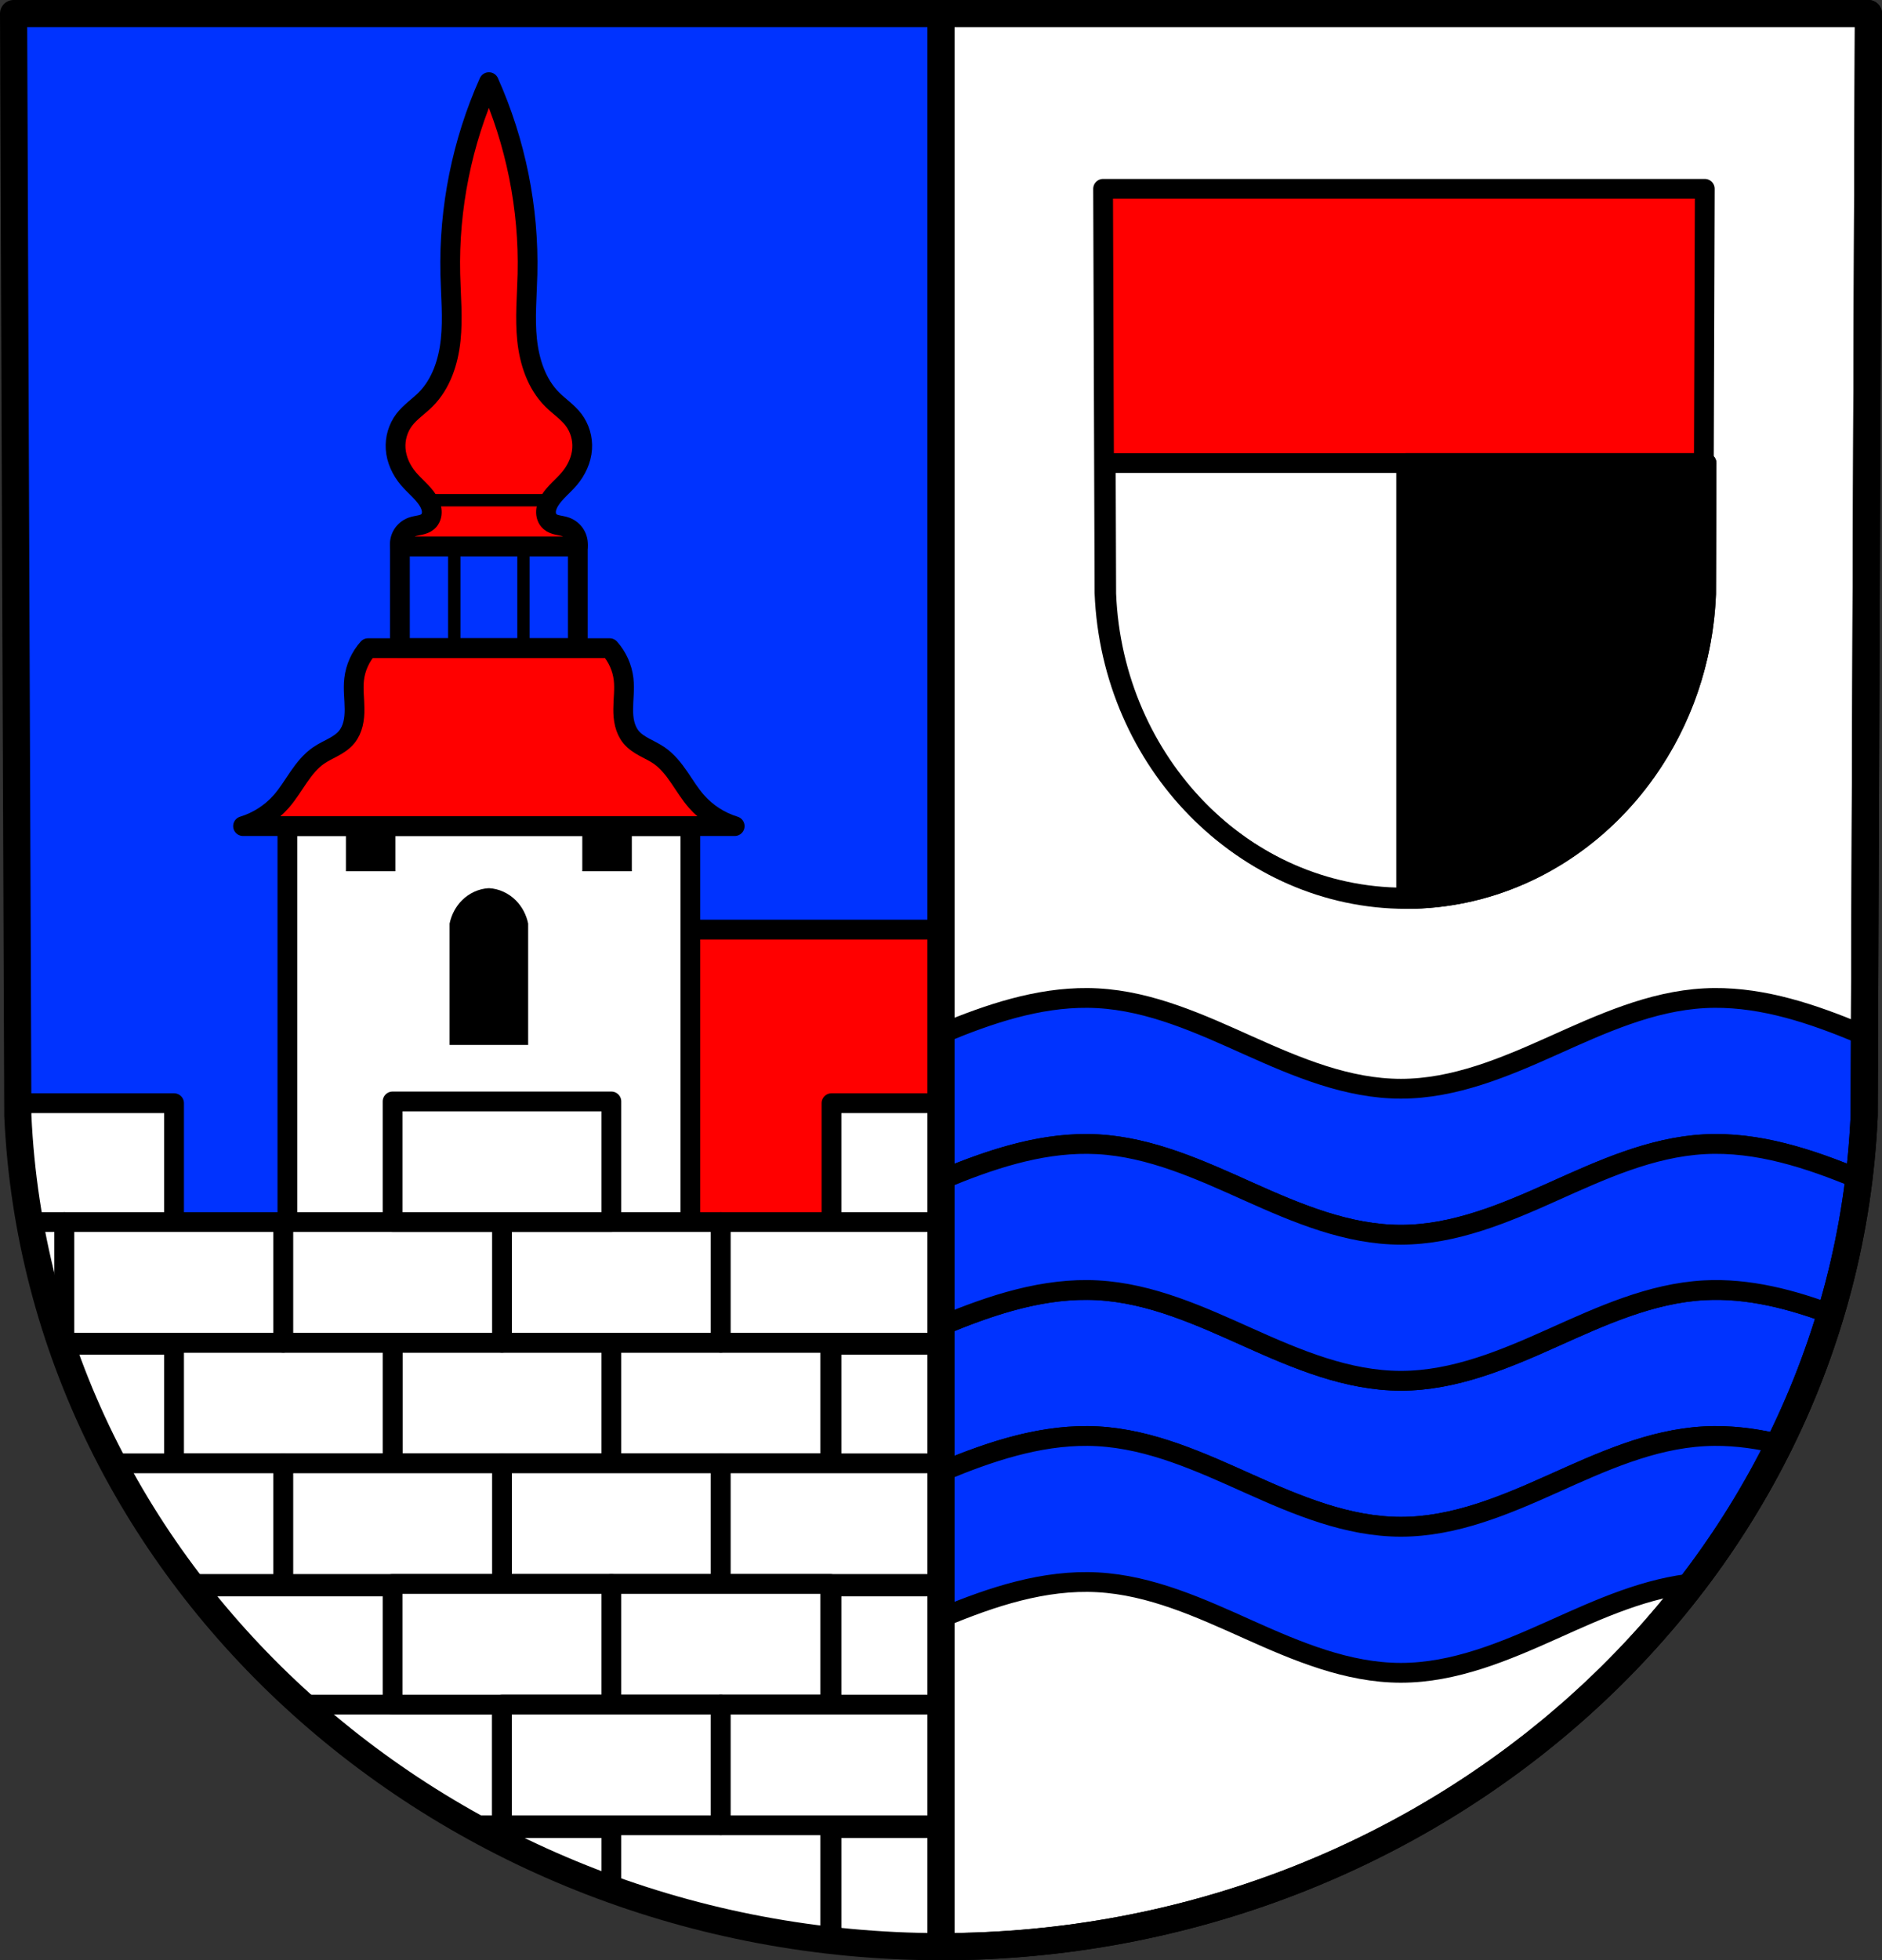
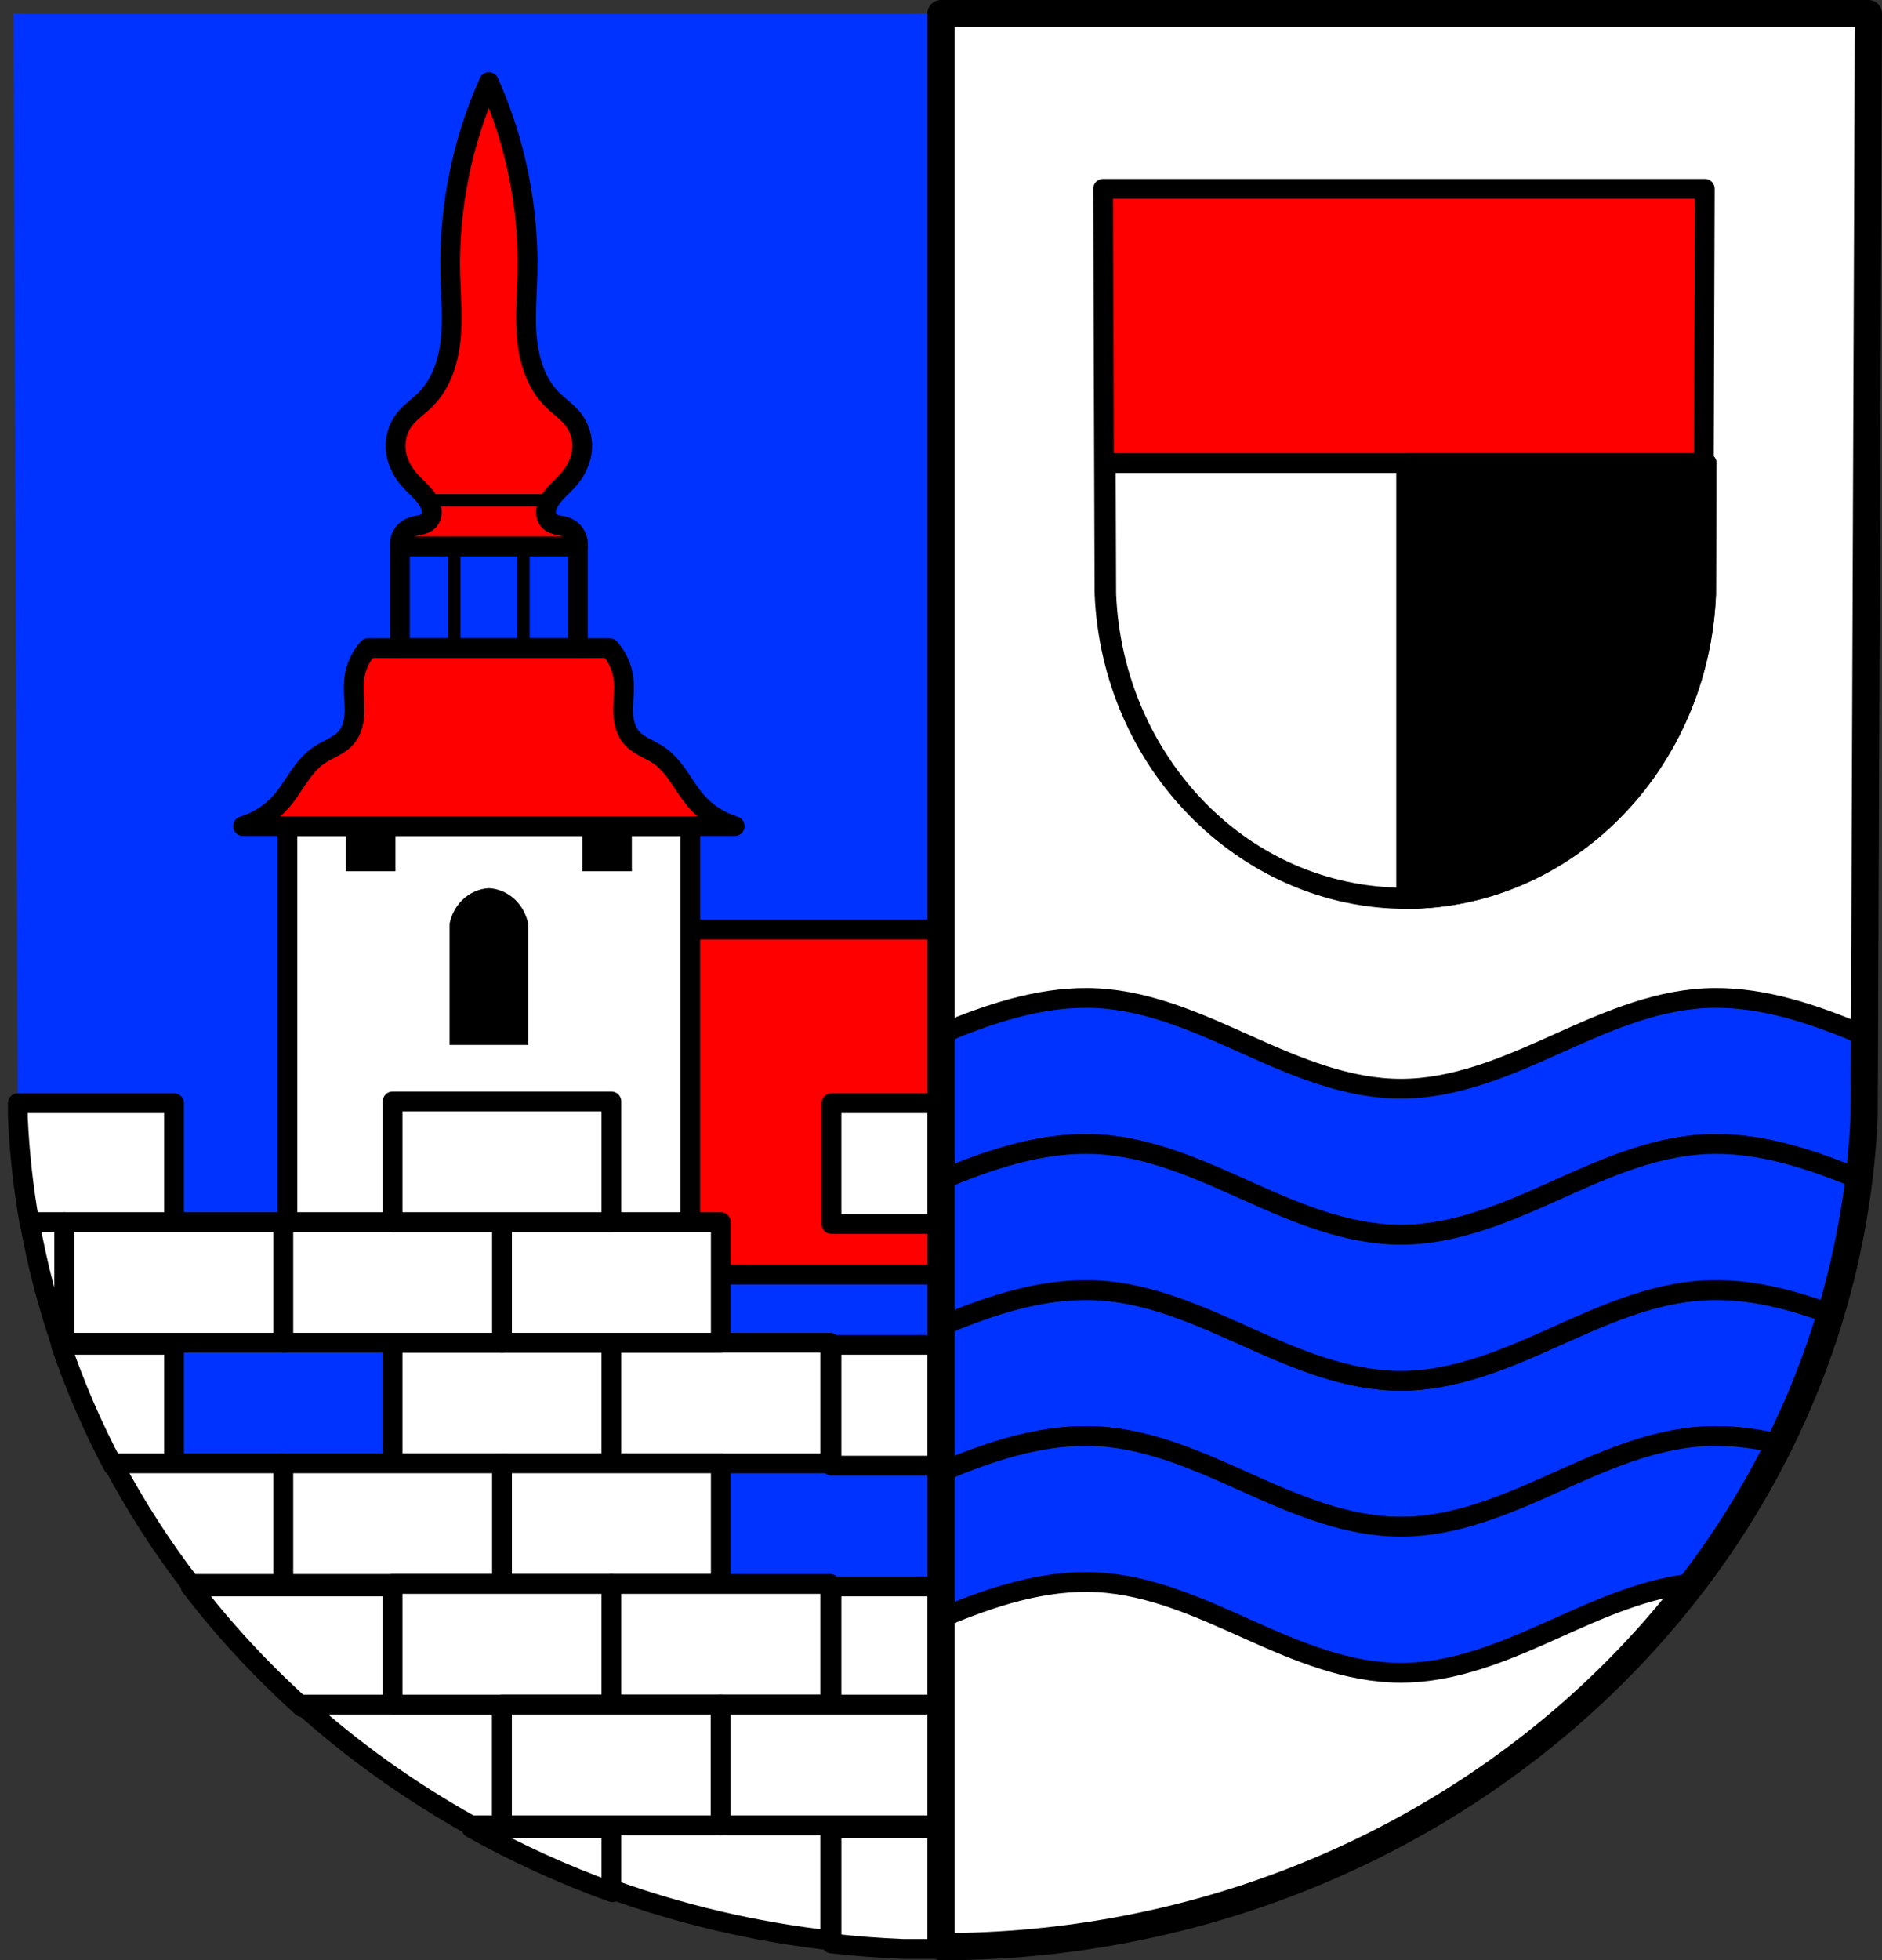
<svg xmlns="http://www.w3.org/2000/svg" xmlns:ns1="http://www.inkscape.org/namespaces/inkscape" xmlns:ns2="http://sodipodi.sourceforge.net/DTD/sodipodi-0.dtd" width="201.677mm" height="210.017mm" viewBox="0 0 201.677 210.017" version="1.1" id="svg1031" ns1:version="0.92.5 (2060ec1f9f, 2020-04-08)" ns2:docname="DEU Horka COA.svg">
  <rect x="0" y="0" width="201.677" height="210.017" fill="#333333" stroke="none" />
  <defs id="defs1025">
    <ns1:path-effect effect="spiro" id="path-effect2697" is_visible="true" />
    <ns1:path-effect effect="spiro" id="path-effect2633" is_visible="true" />
    <ns1:path-effect effect="spiro" id="path-effect2591" is_visible="true" />
    <ns1:path-effect effect="spiro" id="path-effect2347" is_visible="true" />
    <ns1:path-effect effect="spiro" id="path-effect2347-3" is_visible="true" />
    <ns1:path-effect effect="spiro" id="path-effect2347-7" is_visible="true" />
    <ns1:path-effect effect="spiro" id="path-effect2347-1" is_visible="true" />
    <ns1:path-effect effect="spiro" id="path-effect2591-3" is_visible="true" />
    <ns1:path-effect effect="spiro" id="path-effect2633-6" is_visible="true" />
    <ns1:path-effect effect="spiro" id="path-effect2697-4" is_visible="true" />
  </defs>
  <ns2:namedview id="base" pagecolor="#ffffff" bordercolor="#666666" borderopacity="1.0" ns1:pageopacity="0.0" ns1:pageshadow="2" ns1:zoom="0.99903541" ns1:cx="381.12252" ns1:cy="396.88246" ns1:document-units="mm" ns1:current-layer="layer1" showgrid="false" ns1:window-width="1920" ns1:window-height="1046" ns1:window-x="-11" ns1:window-y="-11" ns1:window-maximized="1" ns1:snap-nodes="true" fit-margin-top="0" fit-margin-left="0" fit-margin-right="0" fit-margin-bottom="0" ns1:snap-midpoints="true" ns1:snap-smooth-nodes="true" />
  <g ns1:label="Ebene 1" ns1:groupmode="layer" id="layer1" transform="translate(96.382,-67.975)">
    <path style="fill:#0033ff;fill-opacity:1;fill-rule:evenodd;stroke:none;stroke-width:2.91;stroke-linecap:round;stroke-linejoin:round;stroke-miterlimit:4;stroke-dasharray:none;stroke-opacity:1" ns1:connector-curvature="0" d="m 103.84,69.43 -0.454,118.075 c -2.212,49.667 -45.922,89.004 -98.929,89.031 -52.96,-0.061 -96.685,-39.411 -98.929,-89.031 L -94.927,69.43 H 4.454 Z" id="path10563-0-6-2-8-4-2" ns2:nodetypes="ccccccc" />
    <path style="fill:#ffffff;fill-opacity:1;fill-rule:evenodd;stroke:none;stroke-width:11;stroke-linecap:round;stroke-linejoin:round;stroke-miterlimit:4;stroke-dasharray:none;stroke-opacity:1;paint-order:fill markers stroke" d="M 381.113 5.5 L 381.113 788.266 C 381.117 788.266 381.12 788.266 381.123 788.266 C 581.466 788.161 746.666 639.489 755.027 451.77 L 756.744 5.5 L 381.113 5.5 z " transform="matrix(0.265,0,0,0.265,-96.382,67.975)" id="rect1998" />
    <path style="fill:#ff0000;fill-opacity:1;fill-rule:evenodd;stroke:none;stroke-width:2.117;stroke-linecap:round;stroke-linejoin:round;stroke-miterlimit:4;stroke-dasharray:none;stroke-opacity:1" ns1:connector-curvature="0" d="m 86.303,88.204 -0.147,43.289 c -0.718,18.209 -14.896,32.631 -32.091,32.641 -17.179,-0.022 -31.363,-14.449 -32.091,-32.641 L 21.826,88.204 h 32.238 z" id="path10563-0-6-2-8-0-9-2" ns2:nodetypes="ccccccc" />
    <path style="fill:#ffffff;fill-opacity:1;fill-rule:evenodd;stroke:#000000;stroke-width:8;stroke-linecap:round;stroke-linejoin:round;stroke-miterlimit:4;stroke-dasharray:none;stroke-opacity:1;paint-order:fill markers stroke" d="M 447.15 187.223 L 447.33 240.07 C 450.081 308.827 503.688 363.353 568.617 363.438 C 633.605 363.399 687.194 308.892 689.906 240.07 L 690.086 187.223 L 447.15 187.223 z " transform="matrix(0.265,0,0,0.265,-96.382,67.975)" id="rect2108" />
    <path style="fill:none;fill-rule:evenodd;stroke:#000000;stroke-width:2.117;stroke-linecap:round;stroke-linejoin:round;stroke-miterlimit:4;stroke-dasharray:none;stroke-opacity:1" ns1:connector-curvature="0" d="m 86.303,88.204 -0.147,43.289 c -0.718,18.209 -14.896,32.631 -32.091,32.641 -17.179,-0.022 -31.363,-14.449 -32.091,-32.641 L 21.826,88.204 h 32.238 z" id="path10563-0-6-2-8-0-96" ns2:nodetypes="ccccccc" />
    <path style="fill:#000000;fill-opacity:1;fill-rule:evenodd;stroke:#000000;stroke-width:8;stroke-linecap:round;stroke-linejoin:round;stroke-miterlimit:4;stroke-dasharray:none;stroke-opacity:1;paint-order:fill markers stroke" d="M 568.617 187.223 L 568.617 363.438 C 569.633 363.437 570.645 363.424 571.654 363.396 C 573.674 363.342 575.683 363.236 577.678 363.078 C 579.673 362.92 581.653 362.711 583.621 362.451 C 593.46 361.154 602.945 358.602 611.926 354.951 C 613.722 354.221 615.497 353.448 617.252 352.631 C 619.006 351.814 620.739 350.954 622.449 350.053 C 624.16 349.151 625.849 348.208 627.514 347.225 C 640.828 339.36 652.62 328.915 662.273 316.516 C 663.48 314.966 664.652 313.385 665.791 311.775 C 680.024 291.654 688.847 266.954 689.906 240.07 L 690.086 187.223 L 568.617 187.223 z " transform="matrix(0.265,0,0,0.265,-96.382,67.975)" id="rect2126" />
    <path style="fill:#0033ff;stroke:#000000;stroke-width:8;stroke-linecap:round;stroke-linejoin:round;stroke-miterlimit:4;stroke-dasharray:none;stroke-opacity:1;fill-opacity:1" d="M 693.205 403.449 C 691.862 403.461 690.517 403.503 689.17 403.576 C 667.632 404.75 647.588 413.95 628.049 422.721 C 608.509 431.491 588.077 440.164 566.504 440.164 C 544.931 440.164 524.501 431.491 504.961 422.721 C 485.421 413.95 465.376 404.75 443.838 403.576 C 442.491 403.503 441.146 403.463 439.803 403.451 C 419.658 403.282 399.953 409.912 381.391 417.635 C 381.298 417.673 381.206 417.713 381.113 417.752 L 381.113 476.785 C 381.206 476.747 381.298 476.706 381.391 476.668 C 401.191 468.43 422.291 461.435 443.838 462.609 C 465.376 463.783 485.421 472.983 504.961 481.754 C 524.501 490.525 544.931 499.195 566.504 499.195 C 588.077 499.195 608.509 490.525 628.049 481.754 C 647.588 472.983 667.632 463.783 689.17 462.609 C 710.717 461.435 731.817 468.43 751.617 476.668 C 752.049 476.848 752.479 477.036 752.91 477.217 C 752.928 477.071 752.943 476.924 752.961 476.777 C 753.166 475.079 753.356 473.377 753.535 471.672 C 753.582 471.229 753.629 470.787 753.674 470.344 C 753.863 468.475 754.038 466.604 754.195 464.727 C 754.216 464.48 754.234 464.233 754.254 463.986 C 754.392 462.293 754.514 460.595 754.627 458.895 C 754.658 458.43 754.688 457.965 754.717 457.5 C 754.823 455.785 754.918 454.066 754.998 452.344 C 755.007 452.152 755.019 451.961 755.027 451.77 L 755.152 419.135 C 753.974 418.635 752.798 418.126 751.617 417.635 C 733.055 409.912 713.35 403.28 693.205 403.449 z M 439.803 521.516 C 419.658 521.346 399.953 527.978 381.391 535.701 C 381.298 535.74 381.206 535.78 381.113 535.818 L 381.113 594.85 C 381.206 594.811 381.298 594.771 381.391 594.732 C 401.191 586.495 422.291 579.499 443.838 580.674 C 465.376 581.848 485.421 591.048 504.961 599.818 C 524.501 608.589 544.931 617.26 566.504 617.26 C 588.077 617.26 608.509 608.589 628.049 599.818 C 647.588 591.048 667.632 581.848 689.17 580.674 C 699.906 580.089 710.531 581.534 720.939 584.148 C 720.94 584.149 720.941 584.148 720.941 584.148 C 720.952 584.128 720.961 584.107 720.971 584.086 C 721.949 582.102 722.906 580.106 723.846 578.102 C 723.937 577.908 724.029 577.714 724.119 577.52 C 725.063 575.497 725.989 573.466 726.893 571.424 C 726.894 571.421 726.895 571.417 726.896 571.414 C 726.9 571.406 726.903 571.397 726.906 571.389 C 727.845 569.268 728.763 567.138 729.658 564.996 C 729.665 564.98 729.671 564.965 729.678 564.949 C 729.68 564.943 729.683 564.936 729.686 564.93 C 730.559 562.839 731.409 560.737 732.24 558.627 C 732.295 558.487 732.349 558.347 732.404 558.207 C 733.223 556.122 734.024 554.029 734.801 551.926 C 734.838 551.826 734.873 551.726 734.91 551.627 C 735.679 549.541 736.427 547.446 737.154 545.342 C 737.173 545.287 737.194 545.234 737.213 545.18 C 737.222 545.154 737.23 545.129 737.238 545.104 C 737.959 543.016 738.656 540.917 739.336 538.812 C 739.409 538.587 739.482 538.361 739.555 538.135 C 740.223 536.05 740.872 533.958 741.5 531.857 C 741.516 531.805 741.531 531.753 741.547 531.701 C 724.724 525.354 707.104 520.665 689.17 521.643 C 667.632 522.817 647.588 532.014 628.049 540.785 C 608.509 549.556 588.077 558.229 566.504 558.229 C 544.931 558.229 524.501 549.556 504.961 540.785 C 485.421 532.014 465.376 522.817 443.838 521.643 C 442.491 521.569 441.146 521.527 439.803 521.516 z " transform="matrix(0.265,0,0,0.265,-96.382,67.975)" id="path2345-5" />
    <path style="fill:#0033ff;stroke:#000000;stroke-width:8;stroke-linecap:round;stroke-linejoin:round;stroke-miterlimit:4;stroke-dasharray:none;stroke-opacity:1;fill-opacity:1" d="M 439.803 462.482 C 419.658 462.313 399.953 468.945 381.391 476.668 C 381.298 476.706 381.206 476.747 381.113 476.785 L 381.113 535.818 C 381.206 535.78 381.298 535.74 381.391 535.701 C 401.191 527.463 422.291 520.468 443.838 521.643 C 465.376 522.817 485.421 532.014 504.961 540.785 C 524.501 549.556 544.931 558.229 566.504 558.229 C 588.077 558.229 608.509 549.556 628.049 540.785 C 647.588 532.014 667.632 522.817 689.17 521.643 C 707.104 520.665 724.724 525.354 741.547 531.701 C 741.583 531.579 741.618 531.456 741.654 531.334 C 742.248 529.334 742.824 527.327 743.381 525.312 C 743.414 525.192 743.449 525.072 743.482 524.951 C 744.05 522.89 744.596 520.82 745.125 518.744 C 745.193 518.476 745.261 518.208 745.328 517.939 C 746.382 513.754 747.357 509.539 748.25 505.297 C 748.303 505.045 748.356 504.793 748.408 504.541 C 748.847 502.431 749.267 500.315 749.666 498.191 C 749.698 498.022 749.728 497.853 749.76 497.684 C 750.565 493.356 751.285 488.999 751.92 484.617 C 751.961 484.333 752.002 484.048 752.043 483.764 C 752.346 481.633 752.632 479.498 752.895 477.355 C 752.9 477.309 752.905 477.263 752.91 477.217 C 752.479 477.036 752.049 476.848 751.617 476.668 C 731.817 468.43 710.717 461.435 689.17 462.609 C 667.632 463.783 647.588 472.983 628.049 481.754 C 608.509 490.525 588.077 499.195 566.504 499.195 C 544.931 499.195 524.501 490.525 504.961 481.754 C 485.421 472.983 465.376 463.783 443.838 462.609 C 442.491 462.536 441.146 462.494 439.803 462.482 z M 693.205 580.547 C 691.862 580.558 690.517 580.601 689.17 580.674 C 667.632 581.848 647.588 591.048 628.049 599.818 C 608.509 608.589 588.077 617.26 566.504 617.26 C 544.931 617.26 524.501 608.589 504.961 599.818 C 485.421 591.048 465.376 581.848 443.838 580.674 C 442.491 580.601 441.146 580.56 439.803 580.549 C 419.658 580.38 399.953 587.009 381.391 594.732 C 381.298 594.771 381.206 594.811 381.113 594.85 L 381.113 653.883 C 381.206 653.844 381.298 653.804 381.391 653.766 C 401.191 645.528 422.291 638.532 443.838 639.707 C 465.376 640.881 485.421 650.081 504.961 658.852 C 524.501 667.622 544.931 676.293 566.504 676.293 C 588.077 676.293 608.509 667.622 628.049 658.852 C 646.767 650.45 665.951 641.675 686.465 639.918 C 686.467 639.915 686.469 639.913 686.471 639.91 C 688.121 637.729 689.745 635.53 691.344 633.312 C 692.944 631.092 694.519 628.854 696.066 626.598 C 705.326 613.096 713.629 598.957 720.883 584.266 C 720.902 584.227 720.92 584.187 720.939 584.148 C 711.836 581.862 702.569 580.468 693.205 580.547 z " transform="matrix(0.265,0,0,0.265,-96.382,67.975)" id="path2345-9-4" />
    <path style="fill:#ff0000;fill-opacity:1;fill-rule:evenodd;stroke:#000000;stroke-width:8;stroke-linecap:round;stroke-linejoin:round;stroke-miterlimit:4;stroke-dasharray:none;stroke-opacity:1;paint-order:fill markers stroke" d="M 252.191 375.82 L 252.191 515.301 L 381.113 515.301 L 381.113 375.82 L 252.191 375.82 z " transform="matrix(0.265,0,0,0.265,-96.382,67.975)" id="rect2535-2" />
    <rect style="fill:#ffffff;fill-opacity:1;fill-rule:evenodd;stroke:#000000;stroke-width:2.117;stroke-linecap:round;stroke-linejoin:round;stroke-miterlimit:4;stroke-dasharray:none;stroke-opacity:1;paint-order:fill markers stroke" id="rect2587-6" width="43.183" height="51.682" x="-65.585" y="156.481" />
    <path ns1:connector-curvature="0" style="fill:#000000;stroke:#000000;stroke-width:0.256px;stroke-linecap:butt;stroke-linejoin:miter;stroke-opacity:1" d="m -59.185,156.136 v 5.054 h 5.053 v -5.054 z m 25.33,0 v 5.054 h 5.053 v -5.054 z m -10.138,7.122 c -1.031,0.053 -2.039,0.51 -2.793,1.263 -0.642,0.642 -1.097,1.494 -1.289,2.412 v 12.863 h 4.081 4.081 v -12.863 c -0.191,-0.917 -0.647,-1.77 -1.289,-2.412 -0.754,-0.754 -1.762,-1.21 -2.792,-1.263 z" id="path2589-6" />
    <path style="fill:#ff0000;stroke:#000000;stroke-width:2.117;stroke-linecap:round;stroke-linejoin:round;stroke-miterlimit:4;stroke-dasharray:none;stroke-opacity:1;fill-opacity:1" d="m -56.94,137.417 c -0.823,0.922 -1.352,2.103 -1.493,3.331 -0.122,1.058 0.037,2.126 0.043,3.191 0.003,0.532 -0.033,1.068 -0.16,1.585 -0.127,0.517 -0.348,1.016 -0.688,1.426 -0.381,0.461 -0.895,0.792 -1.421,1.078 -0.525,0.286 -1.072,0.537 -1.565,0.875 -0.88,0.603 -1.555,1.458 -2.16,2.337 -0.605,0.879 -1.157,1.799 -1.86,2.601 -1.085,1.237 -2.52,2.163 -4.094,2.642 h 22.177 8.332 22.177 c -1.574,-0.479 -3.009,-1.405 -4.094,-2.642 -0.703,-0.802 -1.256,-1.722 -1.86,-2.601 -0.605,-0.879 -1.279,-1.734 -2.16,-2.337 -0.493,-0.338 -1.04,-0.589 -1.565,-0.875 -0.525,-0.286 -1.039,-0.617 -1.421,-1.078 -0.339,-0.41 -0.56,-0.909 -0.687,-1.426 -0.127,-0.517 -0.163,-1.053 -0.16,-1.585 0.006,-1.065 0.165,-2.133 0.043,-3.191 -0.141,-1.228 -0.67,-2.408 -1.493,-3.331 h -8.781 -8.332 z" id="path2631-6" ns1:connector-curvature="0" />
    <path style="fill:none;fill-opacity:1;fill-rule:evenodd;stroke:#000000;stroke-width:2.117;stroke-linecap:round;stroke-linejoin:round;stroke-miterlimit:4;stroke-dasharray:none;stroke-opacity:1;paint-order:fill markers stroke" d="m -53.526,126.506 v 10.91 h 9.533 9.532 v -10.91 h -9.532 z" id="rect2656-4" ns1:connector-curvature="0" />
    <g id="g2693-6" transform="translate(214.211,-4.06e-6)" style="stroke:#000000;stroke-opacity:1">
      <path ns1:connector-curvature="0" id="path2674-42" d="m -261.913,126.506 v 10.91" style="fill:none;stroke:#000000;stroke-width:1.323;stroke-linecap:butt;stroke-linejoin:miter;stroke-miterlimit:4;stroke-dasharray:none;stroke-opacity:1" />
      <path ns1:connector-curvature="0" id="path2674-4-0" d="m -254.497,126.506 v 10.91" style="fill:none;stroke:#000000;stroke-width:1.323;stroke-linecap:butt;stroke-linejoin:miter;stroke-miterlimit:4;stroke-dasharray:none;stroke-opacity:1" />
    </g>
    <path style="fill:#ff0000;stroke:#000000;stroke-width:2.117;stroke-linecap:round;stroke-linejoin:round;stroke-miterlimit:4;stroke-dasharray:none;stroke-opacity:1;fill-opacity:1" d="m -43.993,76.776 c -2.879,6.433 -4.302,13.512 -4.135,20.558 0.056,2.353 0.286,4.713 0.042,7.054 -0.245,2.341 -1.02,4.718 -2.684,6.383 -0.747,0.749 -1.658,1.339 -2.297,2.182 -0.665,0.878 -0.993,2.002 -0.919,3.101 0.08,1.183 0.611,2.311 1.378,3.216 0.667,0.787 1.514,1.426 2.068,2.297 0.224,0.353 0.398,0.748 0.425,1.165 0.013,0.208 -0.01,0.42 -0.081,0.617 -0.07,0.197 -0.187,0.378 -0.345,0.515 -0.23,0.201 -0.533,0.298 -0.831,0.363 -0.299,0.065 -0.605,0.104 -0.891,0.211 -0.407,0.153 -0.761,0.445 -0.988,0.816 -0.227,0.371 -0.326,0.819 -0.275,1.252 h 9.533 9.533 c 0.05,-0.432 -0.049,-0.88 -0.275,-1.252 -0.227,-0.371 -0.581,-0.663 -0.988,-0.816 -0.286,-0.107 -0.592,-0.146 -0.891,-0.211 -0.299,-0.065 -0.601,-0.162 -0.831,-0.363 -0.158,-0.137 -0.274,-0.318 -0.345,-0.515 -0.07,-0.197 -0.095,-0.409 -0.081,-0.617 0.027,-0.417 0.202,-0.812 0.426,-1.165 0.554,-0.871 1.4,-1.51 2.067,-2.297 0.767,-0.905 1.299,-2.032 1.378,-3.216 0.074,-1.099 -0.254,-2.223 -0.919,-3.101 -0.639,-0.843 -1.55,-1.434 -2.297,-2.182 -1.663,-1.665 -2.439,-4.042 -2.684,-6.383 -0.245,-2.341 -0.014,-4.701 0.042,-7.054 0.168,-7.046 -1.256,-14.125 -4.135,-20.558 z" id="path2695-9" ns1:connector-curvature="0" />
    <path style="fill:none;stroke:#000000;stroke-width:1.323;stroke-linecap:round;stroke-linejoin:miter;stroke-miterlimit:4;stroke-dasharray:none;stroke-opacity:1" d="m -50.54,121.567 h 13.093" id="path2718-3" ns1:connector-curvature="0" />
    <rect style="fill:#ffffff;fill-opacity:1;fill-rule:evenodd;stroke:#000000;stroke-width:2.117;stroke-linecap:round;stroke-linejoin:round;stroke-miterlimit:4;stroke-dasharray:none;stroke-opacity:1;paint-order:fill markers stroke" id="rect2826" width="23.447" height="12.924" x="-54.313" y="211.827" />
-     <rect style="fill:#ffffff;fill-opacity:1;fill-rule:evenodd;stroke:#000000;stroke-width:2.117;stroke-linecap:round;stroke-linejoin:round;stroke-miterlimit:4;stroke-dasharray:none;stroke-opacity:1;paint-order:fill markers stroke" id="rect2826-3" width="23.447" height="12.924" x="-77.76" y="211.827" />
    <rect style="fill:#ffffff;fill-opacity:1;fill-rule:evenodd;stroke:#000000;stroke-width:2.117;stroke-linecap:round;stroke-linejoin:round;stroke-miterlimit:4;stroke-dasharray:none;stroke-opacity:1;paint-order:fill markers stroke" id="rect2826-0" width="23.447" height="12.924" x="-30.866" y="211.827" />
    <path style="fill:#ffffff;fill-opacity:1;fill-rule:evenodd;stroke:#000000;stroke-width:8;stroke-linecap:round;stroke-linejoin:round;stroke-miterlimit:4;stroke-dasharray:none;stroke-opacity:1;paint-order:fill markers stroke" d="M 7.197 446.002 L 7.219 451.77 C 7.879 466.382 9.491 480.758 11.998 494.848 L 70.385 494.848 L 70.385 446.002 L 7.197 446.002 z M 336.236 446.002 L 336.236 494.848 L 381.113 494.848 L 381.113 446.002 L 336.236 446.002 z M 24.605 543.693 C 30.361 560.57 37.438 576.886 45.723 592.539 L 70.385 592.539 L 70.385 543.693 L 24.605 543.693 z M 336.236 543.693 L 336.236 592.539 L 381.113 592.539 L 381.113 543.693 L 336.236 543.693 z M 77.084 641.385 C 90.541 658.948 105.672 675.299 122.26 690.23 L 159.002 690.23 L 159.002 641.385 L 77.084 641.385 z M 336.236 641.385 L 336.236 690.23 L 381.113 690.23 L 381.113 641.385 L 336.236 641.385 z M 190.682 739.078 C 208.753 749.157 227.785 757.862 247.621 765.014 L 247.621 739.078 L 190.682 739.078 z M 336.238 739.078 L 336.238 785.693 C 345.77 786.779 355.409 787.526 365.139 787.924 L 381.113 787.924 L 381.113 739.078 L 336.238 739.078 z " transform="matrix(0.265,0,0,0.265,-96.382,67.975)" id="rect2826-3-6" />
    <rect style="fill:#ffffff;fill-opacity:1;fill-rule:evenodd;stroke:#000000;stroke-width:2.117;stroke-linecap:round;stroke-linejoin:round;stroke-miterlimit:4;stroke-dasharray:none;stroke-opacity:1;paint-order:fill markers stroke" id="rect2826-7" width="23.447" height="12.924" x="-42.59" y="224.751" />
    <rect style="fill:#ffffff;fill-opacity:1;fill-rule:evenodd;stroke:#000000;stroke-width:2.117;stroke-linecap:round;stroke-linejoin:round;stroke-miterlimit:4;stroke-dasharray:none;stroke-opacity:1;paint-order:fill markers stroke" id="rect2826-3-4" width="23.447" height="12.924" x="-66.037" y="224.751" />
-     <rect style="fill:#ffffff;fill-opacity:1;fill-rule:evenodd;stroke:#000000;stroke-width:2.117;stroke-linecap:round;stroke-linejoin:round;stroke-miterlimit:4;stroke-dasharray:none;stroke-opacity:1;paint-order:fill markers stroke" id="rect2826-0-4" width="23.447" height="12.924" x="-19.143" y="224.751" />
    <path ns1:connector-curvature="0" style="fill:#ffffff;fill-opacity:1;fill-rule:evenodd;stroke:#000000;stroke-width:2.117;stroke-linecap:round;stroke-linejoin:round;stroke-miterlimit:4;stroke-dasharray:none;stroke-opacity:1;paint-order:fill markers stroke" d="m -93.208,198.903 c 0.787,4.423 1.908,8.738 3.336,12.924 h 0.389 v -12.924 z m 8.923,25.848 c 2.398,4.53 5.177,8.851 8.298,12.924 h 9.951 v -12.924 z m 20.25,25.848 c 5.475,4.928 11.55,9.269 18.103,12.924 h 3.341 v -12.924 z m 33.169,12.924 v 6.862 c 7.435,2.681 15.294,4.543 23.447,5.472 v -12.334 z" id="rect2826-3-6-9" />
    <rect style="fill:#ffffff;fill-opacity:1;fill-rule:evenodd;stroke:#000000;stroke-width:2.117;stroke-linecap:round;stroke-linejoin:round;stroke-miterlimit:4;stroke-dasharray:none;stroke-opacity:1;paint-order:fill markers stroke" id="rect2826-71" width="23.447" height="12.924" x="-54.313" y="237.675" />
    <rect style="fill:#ffffff;fill-opacity:1;fill-rule:evenodd;stroke:#000000;stroke-width:2.117;stroke-linecap:round;stroke-linejoin:round;stroke-miterlimit:4;stroke-dasharray:none;stroke-opacity:1;paint-order:fill markers stroke" id="rect2826-0-1" width="23.447" height="12.924" x="-30.866" y="237.675" />
    <rect style="fill:#ffffff;fill-opacity:1;fill-rule:evenodd;stroke:#000000;stroke-width:2.117;stroke-linecap:round;stroke-linejoin:round;stroke-miterlimit:4;stroke-dasharray:none;stroke-opacity:1;paint-order:fill markers stroke" id="rect2826-5" width="23.447" height="12.924" x="-42.59" y="250.599" />
    <rect style="fill:#ffffff;fill-opacity:1;fill-rule:evenodd;stroke:#000000;stroke-width:2.117;stroke-linecap:round;stroke-linejoin:round;stroke-miterlimit:4;stroke-dasharray:none;stroke-opacity:1;paint-order:fill markers stroke" id="rect2826-0-9" width="23.447" height="12.924" x="-19.143" y="250.599" />
    <rect style="fill:#ffffff;fill-opacity:1;fill-rule:evenodd;stroke:#000000;stroke-width:2.117;stroke-linecap:round;stroke-linejoin:round;stroke-miterlimit:4;stroke-dasharray:none;stroke-opacity:1;paint-order:fill markers stroke" id="rect2826-38" width="23.447" height="12.924" x="-42.59" y="198.903" />
    <rect style="fill:#ffffff;fill-opacity:1;fill-rule:evenodd;stroke:#000000;stroke-width:2.117;stroke-linecap:round;stroke-linejoin:round;stroke-miterlimit:4;stroke-dasharray:none;stroke-opacity:1;paint-order:fill markers stroke" id="rect2826-3-5" width="23.447" height="12.924" x="-66.037" y="198.903" />
-     <rect style="fill:#ffffff;fill-opacity:1;fill-rule:evenodd;stroke:#000000;stroke-width:2.117;stroke-linecap:round;stroke-linejoin:round;stroke-miterlimit:4;stroke-dasharray:none;stroke-opacity:1;paint-order:fill markers stroke" id="rect2826-0-18" width="23.447" height="12.924" x="-19.143" y="198.903" />
    <rect style="fill:#ffffff;fill-opacity:1;fill-rule:evenodd;stroke:#000000;stroke-width:2.117;stroke-linecap:round;stroke-linejoin:round;stroke-miterlimit:4;stroke-dasharray:none;stroke-opacity:1;paint-order:fill markers stroke" id="rect2826-3-6-7" width="23.447" height="12.924" x="-89.483" y="198.903" />
    <rect style="fill:#ffffff;fill-opacity:1;fill-rule:evenodd;stroke:#000000;stroke-width:2.117;stroke-linecap:round;stroke-linejoin:round;stroke-miterlimit:4;stroke-dasharray:none;stroke-opacity:1;paint-order:fill markers stroke" id="rect2826-3-6-0" width="23.447" height="12.924" x="-54.313" y="185.979" />
-     <path style="fill:none;fill-rule:evenodd;stroke:#000000;stroke-width:2.91;stroke-linecap:round;stroke-linejoin:round;stroke-miterlimit:4;stroke-dasharray:none;stroke-opacity:1" ns1:connector-curvature="0" d="m 103.84,69.43 -0.454,118.075 c -2.212,49.667 -45.922,89.004 -98.929,89.031 -52.96,-0.061 -96.685,-39.411 -98.929,-89.031 L -94.927,69.43 H 4.454 Z" id="path10563-0-6-2-8-4" ns2:nodetypes="ccccccc" />
    <path ns1:connector-curvature="0" style="fill:none;fill-opacity:1;fill-rule:evenodd;stroke:#000000;stroke-width:2.91;stroke-linecap:round;stroke-linejoin:round;stroke-miterlimit:4;stroke-dasharray:none;stroke-opacity:1;paint-order:fill markers stroke" d="M 4.454,69.43 V 276.537 c 7.99e-4,0 0.002,0 0.003,0 53.007,-0.028 96.717,-39.364 98.929,-89.031 L 103.84,69.43 Z" id="rect1998-4-2" />
  </g>
</svg>